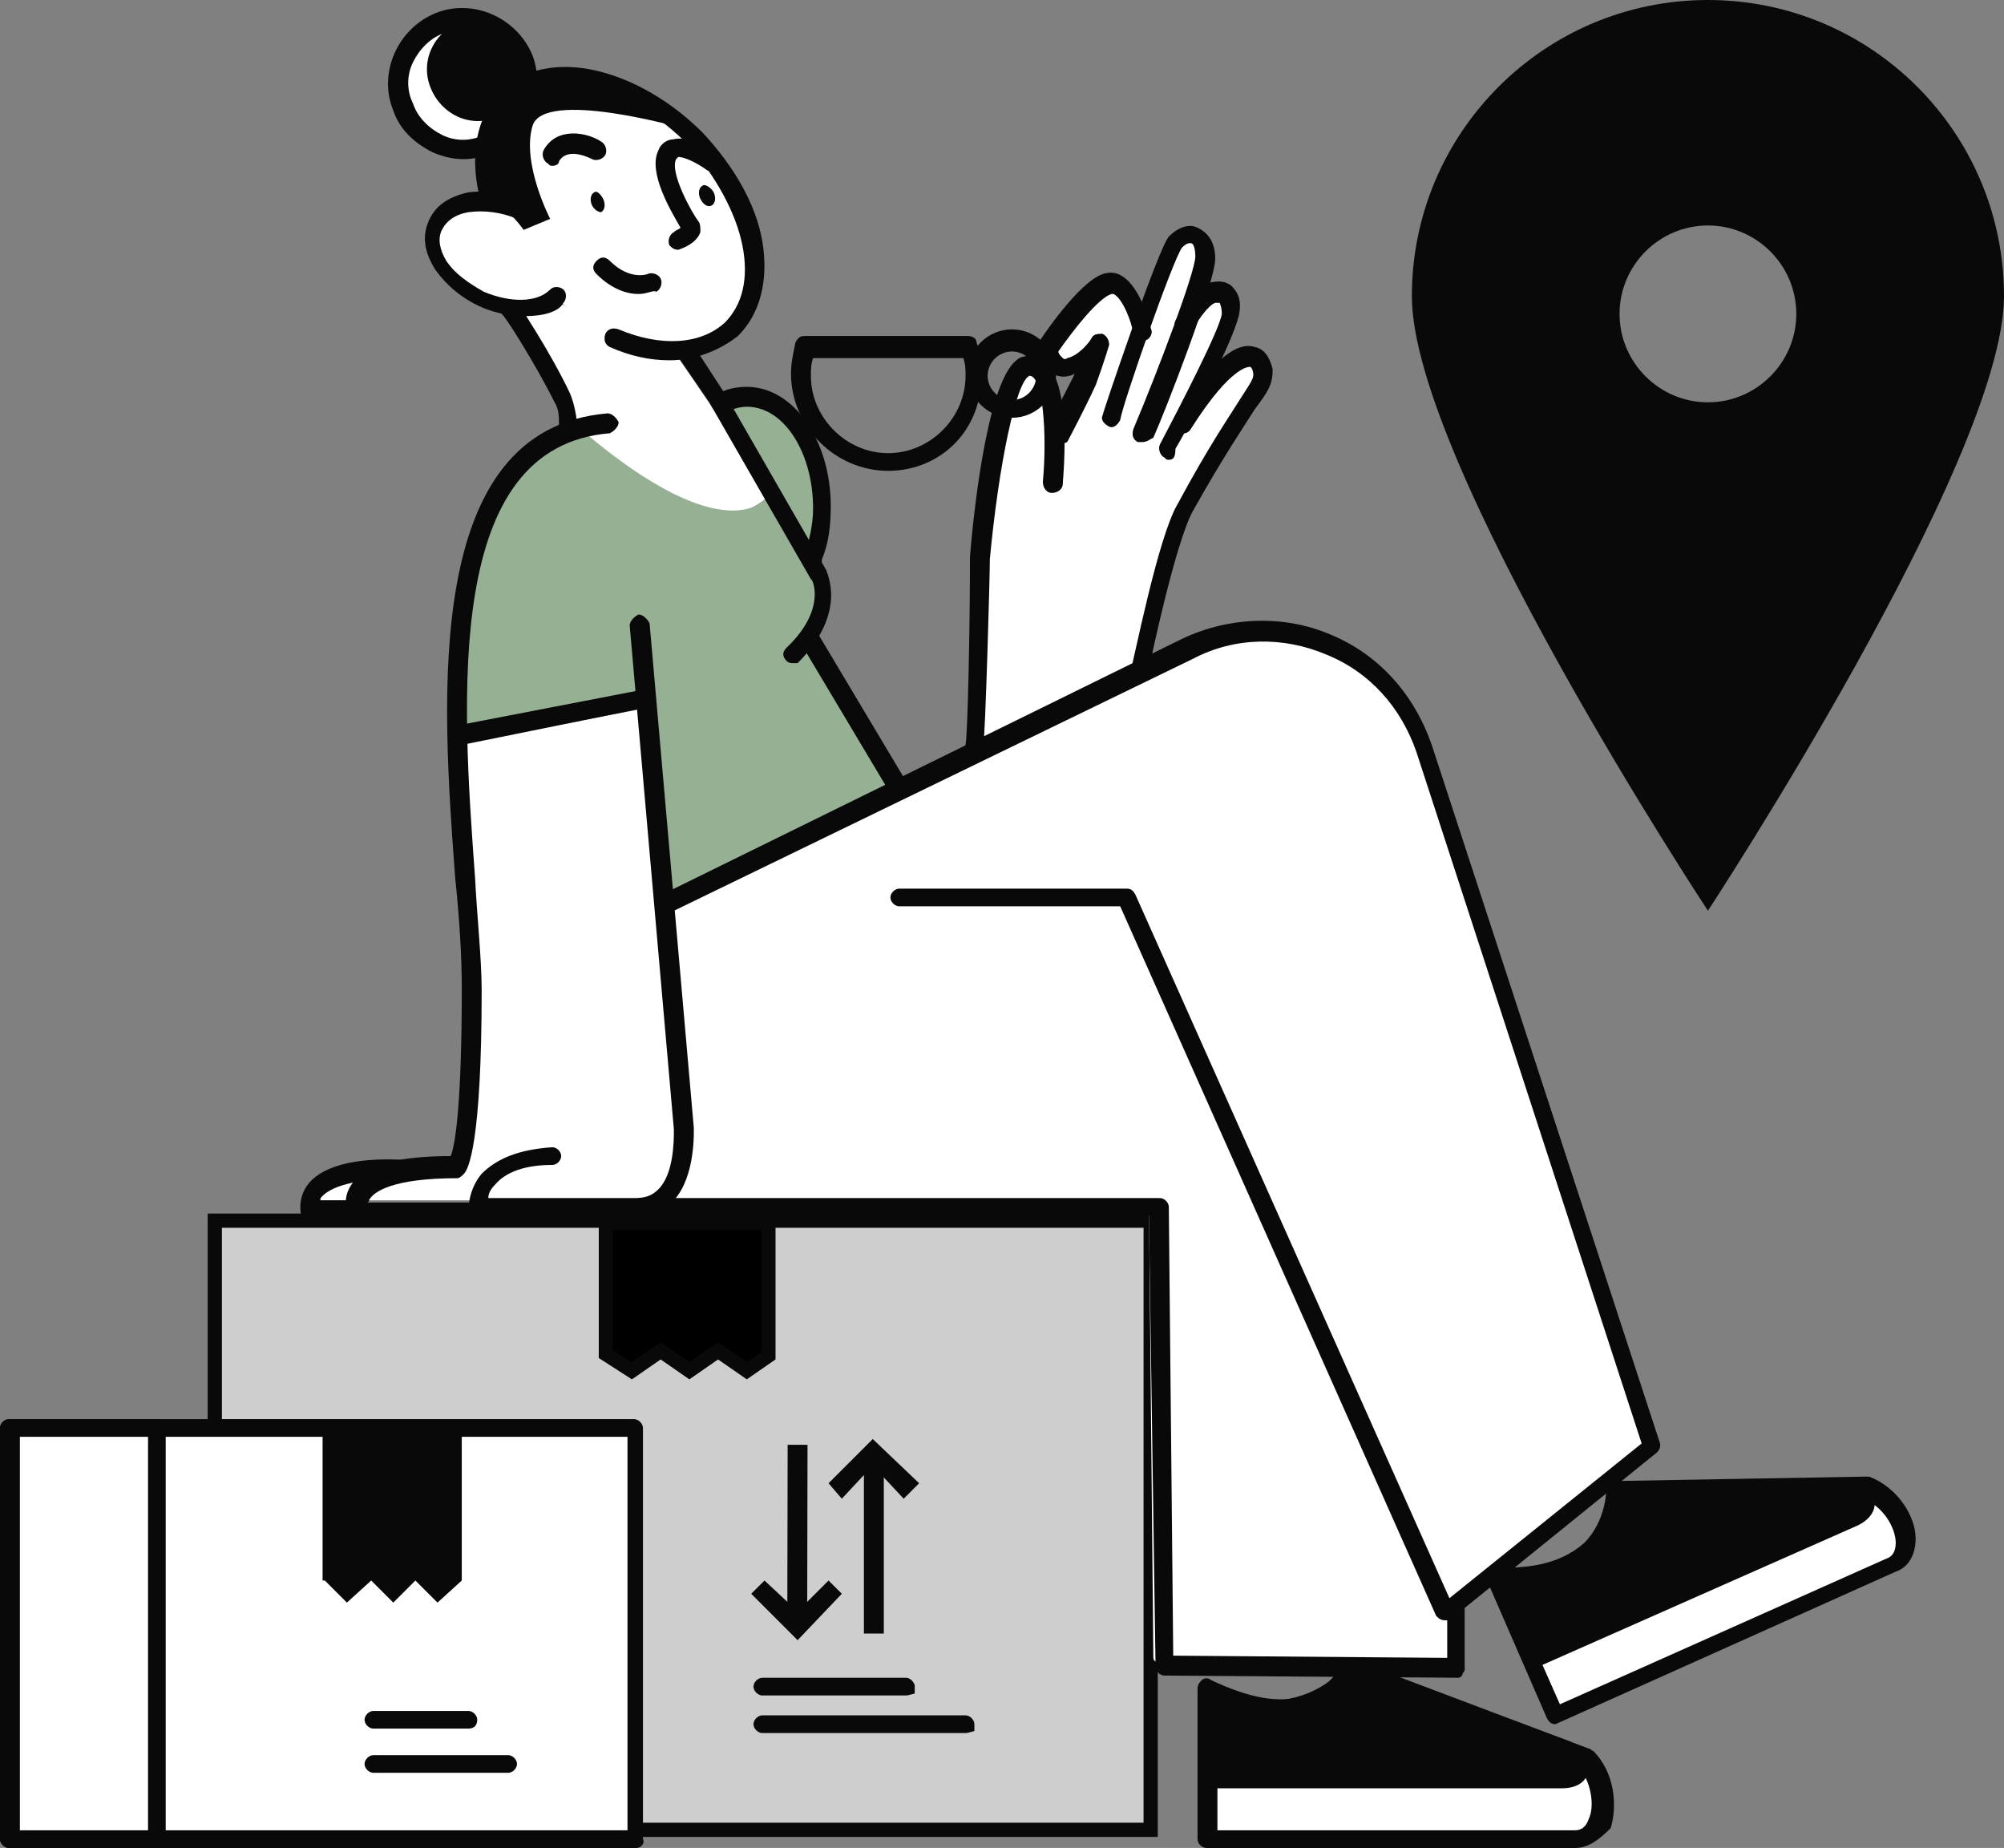
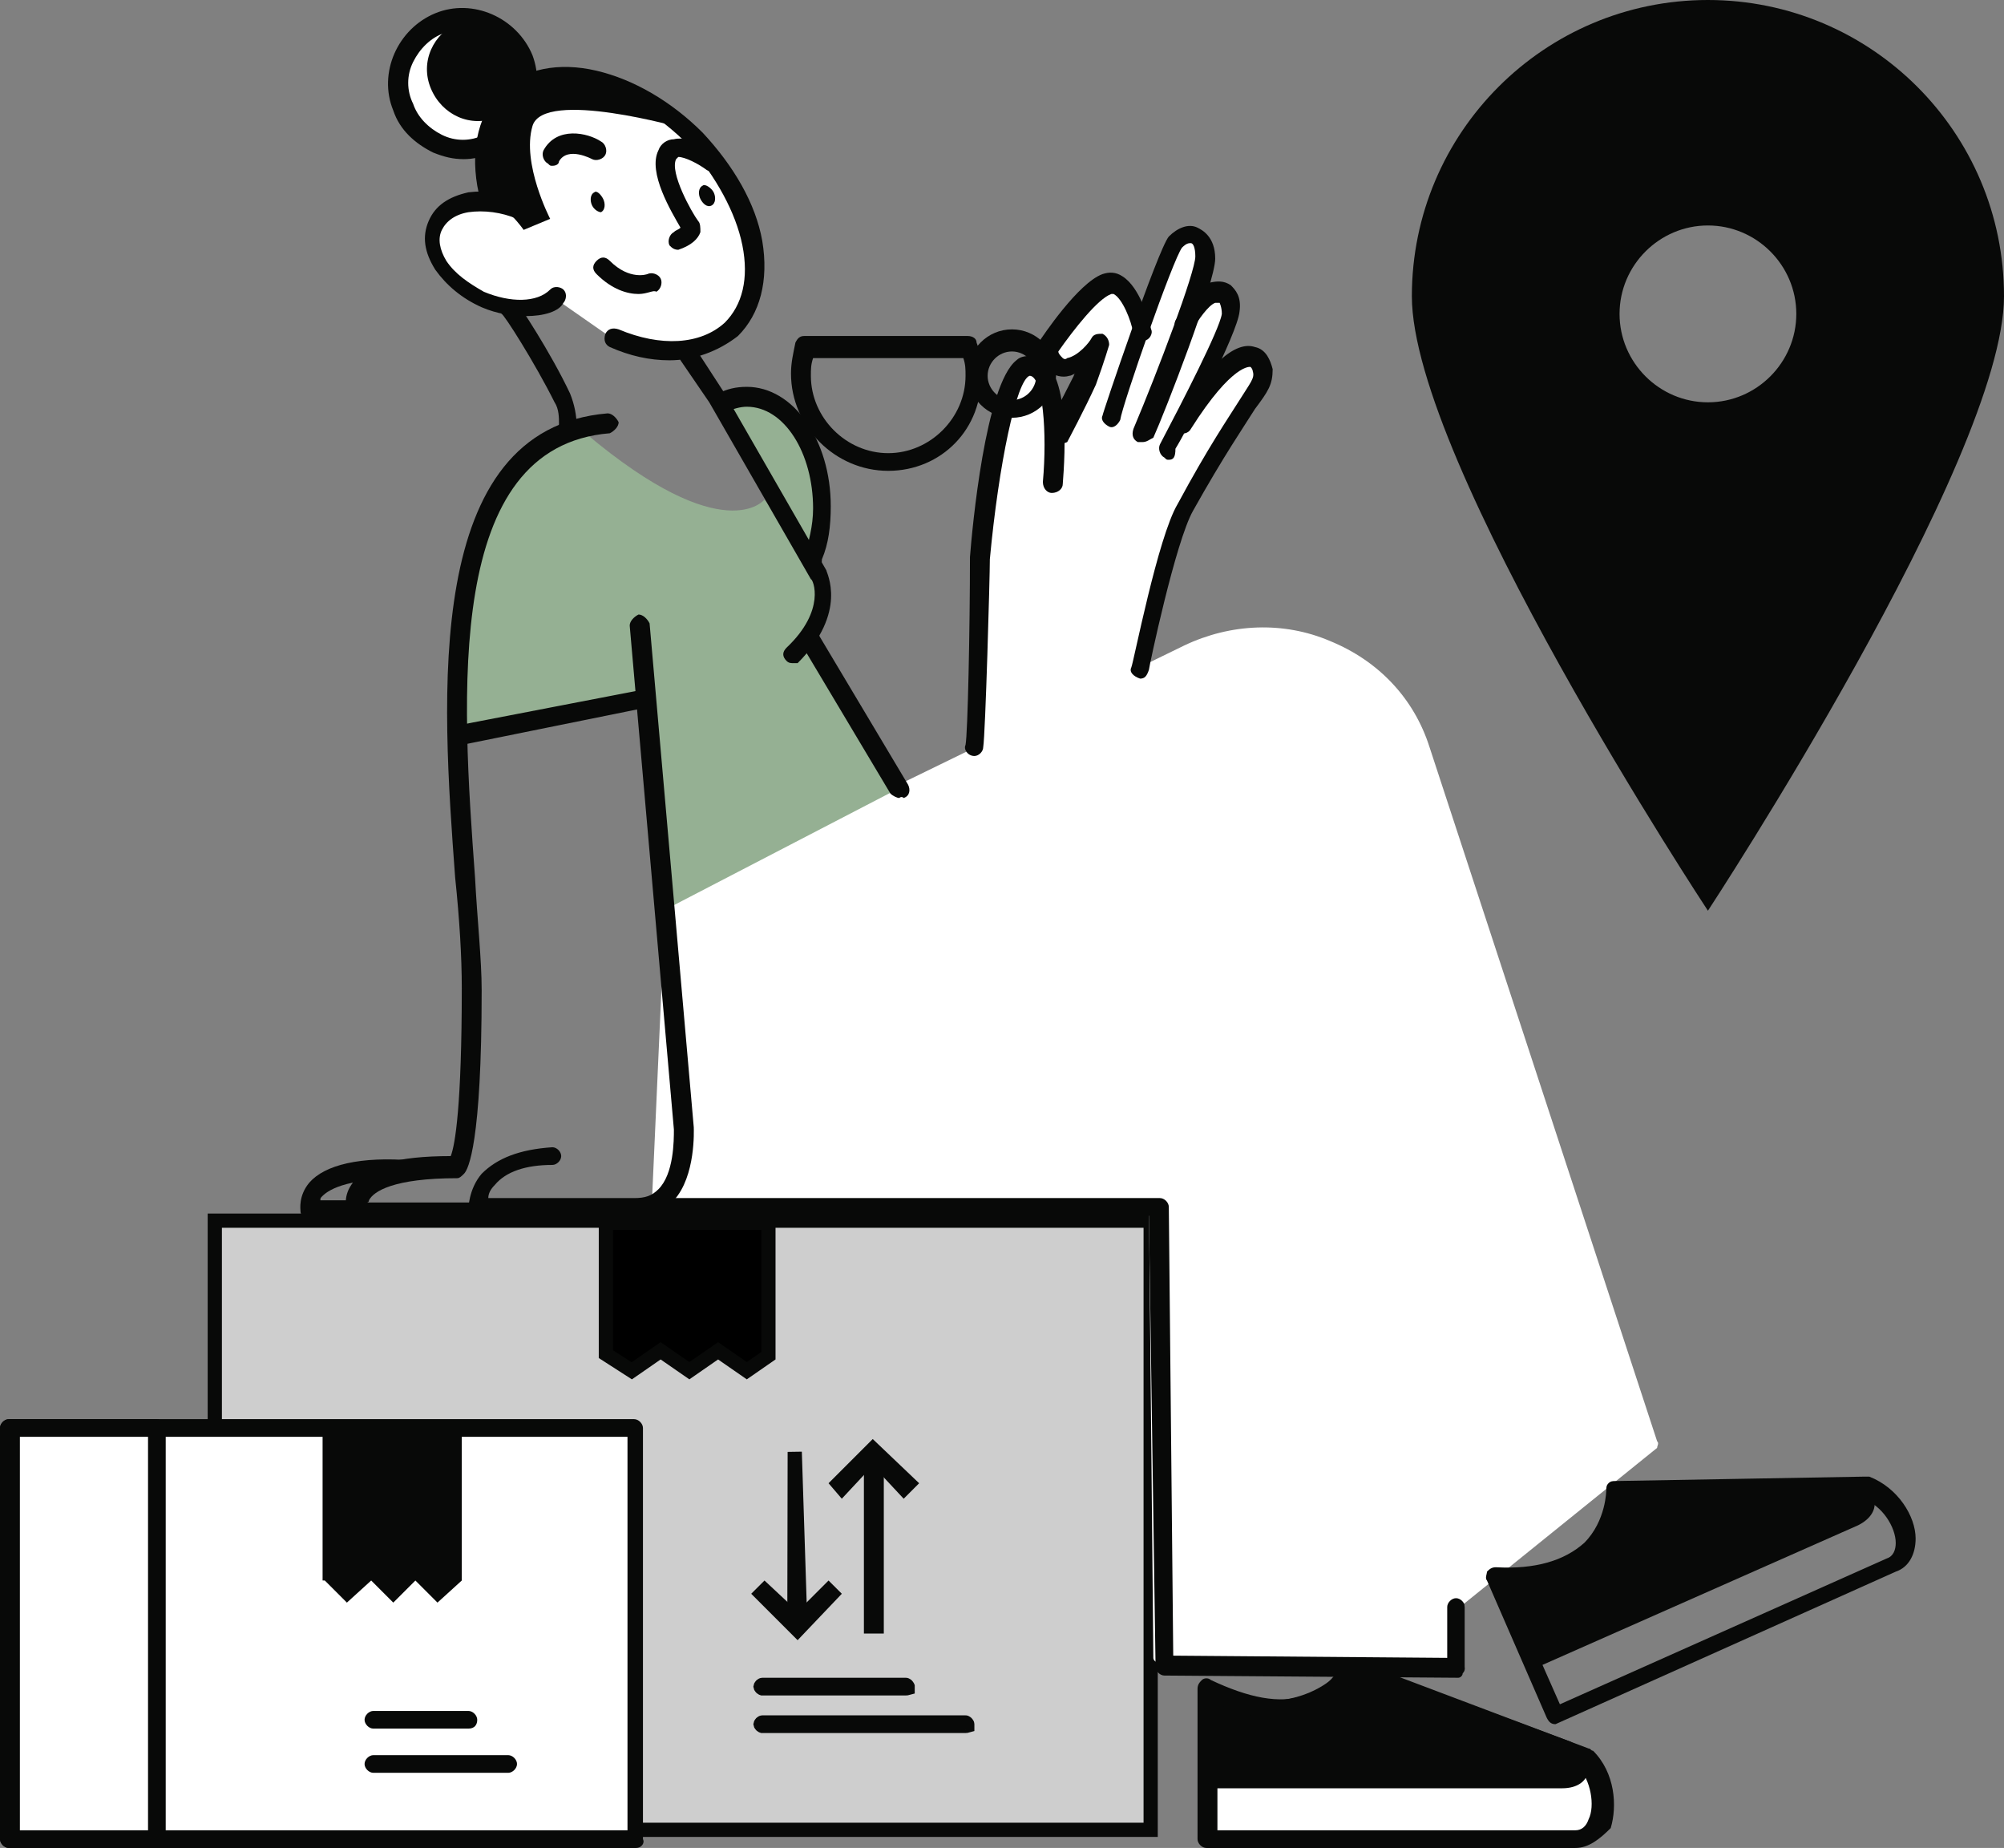
<svg xmlns="http://www.w3.org/2000/svg" width="282" height="260" viewBox="0 0 282 260" fill="none">
  <rect x="0" y="0" width="282" height="260" fill="#808080" stroke="none" />
  <g clip-path="url(#clip0_607_11923)">
    <path d="M30.226 257.446V171.742H161.92V257.446H30.226Z" fill="#CECECE" stroke="#080908" stroke-width="2" />
    <path d="M127.706 237.263C127.716 237.284 127.718 237.297 127.719 237.3V237.509C127.656 237.527 127.574 237.541 127.475 237.541H107.269C107.266 237.54 107.253 237.538 107.232 237.528C107.199 237.512 107.158 237.485 107.118 237.445C107.078 237.405 107.051 237.364 107.035 237.331C107.027 237.314 107.024 237.302 107.023 237.297C107.024 237.291 107.027 237.28 107.035 237.263C107.051 237.23 107.078 237.188 107.118 237.148C107.158 237.109 107.199 237.081 107.232 237.066C107.253 237.056 107.266 237.053 107.269 237.053H127.472C127.475 237.053 127.487 237.056 127.509 237.066C127.542 237.081 127.583 237.109 127.623 237.148C127.663 237.188 127.69 237.23 127.706 237.263Z" fill="black" stroke="#080908" stroke-width="2" />
    <path d="M136.1 242.55C136.11 242.571 136.113 242.584 136.113 242.587V242.796C136.051 242.814 135.969 242.828 135.87 242.828H107.269C107.266 242.827 107.253 242.825 107.232 242.815C107.199 242.799 107.158 242.772 107.118 242.732C107.078 242.692 107.051 242.651 107.035 242.618C107.027 242.601 107.024 242.589 107.023 242.584C107.024 242.578 107.027 242.567 107.035 242.55C107.051 242.517 107.078 242.475 107.118 242.436C107.158 242.396 107.199 242.368 107.232 242.353C107.253 242.343 107.266 242.34 107.269 242.34H135.867C135.87 242.34 135.882 242.343 135.903 242.353C135.937 242.368 135.978 242.396 136.018 242.436C136.057 242.475 136.085 242.517 136.1 242.55Z" fill="black" stroke="#080908" stroke-width="2" />
    <path d="M122.829 203.862L127.909 208.702L127.189 209.423L123.543 205.515L122.812 204.731L122.08 205.515L118.49 209.362L117.955 208.737L122.829 203.862Z" fill="#080717" stroke="#080908" stroke-width="2" />
    <path d="M122.568 228.832V205.33H123.367V228.832H122.568Z" fill="#080717" stroke="#080908" stroke-width="2" />
    <path d="M111.558 227.454L112.265 228.114L112.948 227.43L116.593 223.784L117.062 224.252L112.223 229.334L107.125 224.235L107.601 223.76L111.558 227.454Z" fill="#080717" stroke="#080908" stroke-width="2" />
-     <path d="M112.587 227.777L111.788 227.775L111.834 204.273L112.633 204.275L112.587 227.777Z" fill="#080717" stroke="#080908" stroke-width="2" />
+     <path d="M112.587 227.777L111.788 227.775L111.834 204.273L112.587 227.777Z" fill="#080717" stroke="#080908" stroke-width="2" />
    <path d="M85.258 190.522V172.053H108.131V190.744L105.089 192.851L101.617 190.446L101.047 190.052L100.478 190.446L97.005 192.851L93.533 190.446L92.963 190.052L92.394 190.446L88.901 192.865L85.258 190.522Z" fill="black" stroke="#080908" stroke-width="2" />
    <path d="M89.233 200.91H1.244V258.757H89.233V200.91Z" fill="white" />
    <path d="M89.543 260.001H1.244C0.622 260.001 0 259.379 0 258.757V200.91C0 200.288 0.622 199.666 1.244 199.666H89.233C89.855 199.666 90.476 200.288 90.476 200.91V258.757C90.787 259.379 90.165 260.001 89.543 260.001ZM2.798 257.513H88.3V202.154H2.798V257.513Z" fill="#080908" />
    <path d="M22.075 200.91H1.244V258.757H22.075V200.91Z" fill="white" />
    <path d="M22.075 260.001H1.244C0.622 260.001 0 259.379 0 258.757V200.91C0 200.288 0.622 199.666 1.244 199.666H22.075C22.697 199.666 23.319 200.288 23.319 200.91V258.757C23.63 259.379 23.008 260.001 22.075 260.001ZM2.798 257.513H20.831V202.154H2.798V257.513Z" fill="#080908" />
    <path d="M65.914 243.207H52.544C51.923 243.207 51.301 242.585 51.301 241.963C51.301 241.341 51.923 240.719 52.544 240.719H65.914C66.536 240.719 67.157 241.341 67.157 241.963C67.157 242.585 66.847 243.207 65.914 243.207Z" fill="#080908" />
    <path d="M71.51 249.427H52.544C51.923 249.427 51.301 248.805 51.301 248.183C51.301 247.561 51.923 246.939 52.544 246.939H71.51C72.132 246.939 72.754 247.561 72.754 248.183C72.754 248.805 72.132 249.427 71.51 249.427Z" fill="#080908" />
    <path d="M45.394 199.977V222.369H45.705L48.814 225.479L52.234 222.369L55.343 225.479L58.452 222.369L61.561 225.479L64.981 222.369V199.977H45.394Z" fill="#080908" />
    <path d="M176.289 49.761C174.735 49.45 172.869 50.383 170.382 52.871C172.247 49.139 173.802 45.718 173.802 44.163C173.802 42.297 173.18 41.364 172.869 41.053C172.247 40.431 171.315 40.431 170.382 40.742C169.76 41.053 169.138 41.364 168.516 41.986C169.449 39.187 170.071 37.01 170.071 36.077C170.071 33.278 168.827 32.656 168.205 32.345C166.962 32.034 165.718 32.345 164.785 33.589C164.164 34.211 162.298 39.187 160.433 44.474C159.811 42.608 158.878 40.431 157.323 39.498C156.702 39.187 156.08 39.187 155.147 39.187C151.727 40.431 146.441 48.206 146.441 48.517C146.441 48.517 146.441 48.828 146.441 49.139C146.441 49.139 146.752 51.005 147.996 51.938C148.618 52.249 149.551 52.56 150.483 52.249C151.416 51.938 152.349 51.627 152.971 51.005C152.66 51.627 152.349 52.56 152.038 53.493C151.105 55.359 149.861 57.847 148.929 59.713C148.307 51.938 145.509 51.005 144.887 51.005C144.265 51.005 143.954 51.005 143.332 51.627C139.29 55.048 137.425 76.507 137.114 78.995C136.803 87.392 136.492 103.876 136.181 105.431C136.181 105.742 136.181 106.053 136.492 106.053H136.803H137.114L160.433 95.479C160.743 95.479 160.743 95.168 160.743 94.857C160.743 94.546 164.474 76.818 166.962 72.464C171.315 64.689 174.113 60.646 175.667 58.158C177.533 55.67 178.155 54.737 178.155 52.871C178.155 51.316 177.533 50.072 176.289 49.761Z" fill="white" />
    <path d="M233.187 202.776L201.162 105.12C198.986 98.278 194.011 92.991 187.171 90.192C180.642 87.393 173.18 87.704 166.651 90.814L93.275 126.58C92.964 126.891 92.653 127.202 92.964 127.513C92.964 127.824 93.275 127.824 93.586 127.824L91.72 169.498H161.676L162.298 233.254C162.298 233.565 162.609 233.876 162.92 233.876L205.204 235.431C205.515 235.431 205.515 235.431 205.826 235.12C205.826 235.12 206.137 234.809 206.137 234.498V226.101C206.137 225.79 206.137 225.79 205.826 225.79L233.187 203.709C233.187 203.398 233.498 203.087 233.187 202.776Z" fill="white" />
    <path d="M203.65 225.478L159.189 125.957C159.189 125.646 158.878 125.646 158.567 125.646H126.543C126.232 125.646 125.921 125.957 125.921 126.268C125.921 126.579 126.232 126.89 126.543 126.89H158.256L202.717 227.033C202.717 227.344 203.028 227.344 203.028 227.344C203.028 227.344 203.028 227.344 203.339 227.344H203.65L204.272 226.722V234.187L164.164 233.876L163.542 170.12C163.542 169.809 163.231 169.498 162.92 169.498H93.275L94.829 128.134V127.823L167.273 92.057C173.18 88.947 180.331 88.947 186.549 91.435C192.768 93.923 197.431 99.21 199.608 105.742L231.632 203.086L203.65 225.478Z" fill="white" />
-     <path d="M44.15 168.875H90.788C90.788 168.875 96.384 169.497 95.451 160.167C94.83 150.837 89.855 99.832 89.855 99.832L65.293 104.497C65.293 104.497 67.469 137.153 67.469 145.55C67.469 153.947 65.914 162.966 65.293 163.899C64.671 165.143 54.1 165.143 51.612 165.143C49.125 165.454 45.705 165.454 44.15 168.875Z" fill="white" />
-     <path d="M73.687 43.851C73.687 43.851 81.149 56.292 81.149 59.091C81.149 61.89 97.938 78.062 107.577 70.287C108.82 69.354 95.451 50.383 95.451 50.383L78.662 42.607L73.687 43.851Z" fill="white" />
    <path d="M101.669 56.913C102.602 56.291 103.846 55.98 105.089 55.98C110.997 55.98 115.661 62.823 115.661 71.531C115.661 74.019 115.35 76.507 114.417 78.684L101.669 56.913Z" fill="#95B093" />
    <path d="M114.417 80.239C113.484 79.928 113.173 79.306 113.173 78.373C113.795 76.196 114.417 74.019 114.417 71.531C114.417 63.756 110.375 57.225 105.089 57.225C104.157 57.225 103.224 57.536 102.291 57.847C101.669 58.158 100.737 57.847 100.426 57.225C100.115 56.603 100.426 55.67 101.048 55.359C102.291 54.737 103.535 54.426 105.089 54.426C111.619 54.426 116.904 61.89 116.904 71.22C116.904 74.019 116.593 76.507 115.661 78.684C115.661 79.928 115.039 80.239 114.417 80.239Z" fill="#080908" />
    <path d="M107.577 70.287C107.577 70.287 101.981 77.44 82.393 60.957C80.838 59.713 71.2 65.933 68.713 72.775C66.225 79.928 64.36 93.923 64.36 102.631C64.36 104.497 90.788 98.277 90.788 98.277L94.519 127.512L127.476 110.406L114.417 90.502C114.417 90.502 118.148 86.459 116.283 81.483C114.417 78.062 107.577 70.287 107.577 70.287Z" fill="#95B093" />
    <path d="M50.679 171.364H43.528C42.907 171.364 42.285 171.053 42.285 170.431C42.285 170.12 41.974 168.254 43.528 166.388C45.705 163.9 50.679 162.656 58.141 163.278C58.763 163.278 59.385 163.9 59.385 164.833C59.385 165.455 58.763 166.077 57.83 166.077C49.436 165.455 46.327 167.321 45.394 168.254C45.083 168.565 45.083 168.565 45.083 168.876H50.679C51.301 168.876 51.923 169.498 51.923 170.12C51.923 170.742 51.301 171.364 50.679 171.364Z" fill="#080908" />
    <path d="M169.76 237.608V258.756H221.372C225.724 258.756 226.346 250.981 222.615 246.938L190.28 233.254C190.28 233.254 185.306 245.383 169.76 237.608Z" fill="white" />
    <path d="M169.76 237.918V251.602H219.817C224.17 251.602 224.792 247.559 221.061 245.071L189.969 233.564C189.969 233.253 184.995 242.894 169.76 237.918Z" fill="#080908" />
    <path d="M221.683 260.001H169.76C169.138 260.001 168.516 259.379 168.516 258.757V237.608C168.516 236.986 168.827 236.675 169.138 236.364C169.449 236.053 170.071 236.053 170.382 236.364C175.667 238.852 180.02 239.785 183.751 238.541C187.482 237.297 188.726 234.187 188.726 234.187C189.037 233.565 189.658 233.254 190.591 233.565L223.548 246.006C223.859 246.006 223.859 246.317 224.17 246.317C227.279 249.427 227.59 254.092 226.657 257.202C225.103 258.757 223.548 260.001 221.683 260.001ZM171.314 257.513H221.683C222.615 257.513 223.237 256.891 223.548 255.958C224.481 254.092 223.859 250.36 221.994 248.494L190.591 236.364C189.658 237.608 187.793 239.785 184.684 241.029C180.953 242.585 176.289 241.962 171.314 239.785V257.513Z" fill="#080908" />
-     <path d="M210.179 222.058L218.573 241.341L265.833 220.192C269.874 218.326 267.387 210.862 262.102 208.996L226.968 209.618C226.968 209.618 227.59 222.991 210.179 222.058Z" fill="white" />
    <path d="M210.179 222.369L215.775 234.809L261.48 214.594C265.211 212.728 264.278 208.996 259.925 208.062L226.968 210.24C226.657 209.929 226.035 220.814 210.179 222.369Z" fill="#080908" />
    <path d="M218.884 242.584C218.263 242.584 217.952 242.273 217.641 241.651L209.246 222.369C208.935 222.058 209.246 221.436 209.246 221.125C209.557 220.814 209.868 220.503 210.49 220.503C216.086 220.814 220.128 219.57 222.926 217.082C226.035 213.972 226.035 209.618 226.035 209.618C226.035 209.307 226.036 208.996 226.346 208.685C226.657 208.374 226.968 208.374 227.279 208.374L262.413 207.752C262.413 207.752 262.723 207.752 263.034 207.752C267.076 209.307 269.564 213.35 269.564 216.46C269.564 218.637 268.631 220.503 266.765 221.125L218.884 242.584ZM212.355 223.613L219.506 239.785L265.522 219.259C266.454 218.948 266.765 218.015 266.765 217.082C266.765 214.905 264.9 211.795 262.102 210.862L228.212 211.484C227.901 213.35 227.279 216.771 224.481 219.57C221.683 222.058 217.641 223.302 212.355 223.613Z" fill="#080908" />
-     <path d="M203.339 227.967C202.717 227.967 202.406 227.656 202.095 227.345L157.634 127.512H126.543C125.921 127.512 125.299 126.89 125.299 126.268C125.299 125.646 125.921 125.024 126.543 125.024H158.567C159.189 125.024 159.5 125.335 159.811 125.957L203.961 224.857L231.01 203.086L199.297 105.742C197.121 99.522 192.768 94.546 186.549 92.058C180.642 89.57 173.802 89.57 167.895 92.68L94.208 128.445C93.586 128.756 92.653 128.445 92.342 127.823C92.031 127.201 92.342 126.268 92.964 125.957L166.34 89.88C172.869 86.77 180.642 86.46 187.171 89.258C194.011 92.058 198.986 97.656 201.473 104.809L233.498 202.775C233.809 203.397 233.498 204.019 233.187 204.33L203.961 227.967C203.961 227.967 203.65 227.967 203.339 227.967Z" fill="#080908" />
    <path d="M205.204 236.052L163.852 235.742C163.231 235.742 162.609 235.119 162.609 234.497L161.676 171.052H92.653C92.031 171.052 91.409 170.43 91.409 169.808C91.409 169.186 92.031 168.564 92.653 168.564H163.231C163.852 168.564 164.474 169.186 164.474 169.808L165.096 232.942L203.65 233.253V226.1C203.65 225.478 204.271 224.856 204.893 224.856C205.515 224.856 206.137 225.478 206.137 226.1V234.497C206.137 234.808 206.137 235.119 205.826 235.43C205.826 235.741 205.515 236.052 205.204 236.052Z" fill="#080908" />
    <path d="M56.898 15.238C58.763 19.903 64.049 22.391 68.713 20.525C73.376 18.659 75.864 13.372 73.998 8.707C72.133 4.042 66.847 1.554 62.183 3.42C57.52 5.286 55.032 10.573 56.898 15.238Z" fill="white" />
    <path d="M65.292 22.392C63.738 22.392 62.494 22.081 60.94 21.459C58.452 20.215 56.276 18.349 55.343 15.55C53.167 10.263 55.965 4.043 61.251 1.866C66.536 -0.311 72.754 2.488 74.931 7.775C75.864 10.263 75.864 13.373 74.62 15.861C73.376 18.349 71.511 20.526 68.713 21.459C68.091 22.081 66.536 22.392 65.292 22.392ZM65.292 4.043C64.36 4.043 63.427 4.354 62.494 4.665C60.629 5.287 59.074 6.842 58.141 8.708C57.209 10.574 57.209 12.751 58.141 14.617C58.763 16.483 60.318 18.038 62.183 18.971C64.049 19.904 66.225 19.904 68.091 18.971C69.956 18.349 71.511 16.794 72.444 14.928C73.376 13.062 73.376 10.885 72.444 9.019C71.511 5.909 68.402 4.043 65.292 4.043Z" fill="#080908" />
    <path d="M60.628 12.441C62.183 16.173 66.225 18.039 69.956 16.484C73.687 14.929 75.552 10.886 73.998 7.154C72.443 3.422 68.401 1.555 64.67 3.111C60.939 4.666 59.074 8.709 60.628 12.441Z" fill="#080908" />
    <path d="M86.124 47.583C92.342 50.382 98.561 50.071 102.292 46.339C108.199 40.741 106.023 28.612 97.317 19.593C88.611 10.574 76.796 8.086 70.889 13.684C64.982 19.282 67.158 31.411 75.864 40.43L86.124 47.583Z" fill="white" />
    <path d="M94.207 50.693C91.409 50.693 88.611 50.071 85.813 48.827C85.191 48.516 84.88 47.894 85.191 46.961C85.502 46.339 86.124 46.028 87.056 46.339C92.964 48.827 98.56 48.516 101.98 45.406C104.468 42.918 105.4 39.186 104.468 34.52C103.535 29.855 100.737 24.879 97.006 20.525C92.964 16.482 88.3 13.372 83.326 12.439C78.662 11.506 74.931 12.128 72.444 14.616C69.956 17.104 69.023 20.836 69.956 25.501C70.889 30.166 73.687 35.142 77.418 39.497C78.04 40.119 78.04 40.741 77.418 41.363C76.796 41.985 76.174 41.985 75.553 41.363C71.2 36.697 68.091 31.41 67.158 26.123C66.225 20.525 67.469 15.86 70.578 12.75C73.687 9.64 78.662 8.707 83.947 9.951C89.233 11.195 94.518 14.305 98.871 18.659C103.224 23.324 106.333 28.611 107.266 33.898C108.199 39.497 106.955 44.162 103.846 47.272C101.048 49.449 97.628 50.693 94.207 50.693Z" fill="#080908" />
    <path d="M79.905 61.267C78.972 61.267 78.351 60.334 78.662 59.712C78.662 58.779 78.662 57.535 78.04 56.602C75.242 51.004 70.889 44.162 70.578 44.162C70.267 43.54 70.267 42.607 70.889 42.296C71.51 41.985 72.443 41.985 72.754 42.607C73.065 42.918 77.418 49.449 80.216 55.358C80.838 56.913 81.149 58.468 81.149 60.023C81.149 60.956 80.838 61.267 79.905 61.267Z" fill="#080908" />
    <path d="M111.619 93.301C111.308 93.301 110.997 93.301 110.686 92.99C110.064 92.368 110.064 91.746 110.686 91.124C116.282 85.837 114.417 81.483 114.106 81.483L99.804 56.602L95.762 50.693C95.451 50.071 95.451 49.138 96.073 48.827C96.695 48.516 97.627 48.516 97.938 49.138L101.98 55.358L116.282 80.239C116.282 80.55 119.391 86.148 112.24 93.301C112.24 93.301 111.929 93.301 111.619 93.301Z" fill="#080908" />
    <path d="M98.56 27.99C98.249 27.368 98.249 26.435 98.871 26.124C99.182 25.813 100.115 26.435 100.426 27.057C100.737 27.679 100.737 28.612 100.115 28.923C99.493 29.234 98.871 28.612 98.56 27.99Z" fill="#080908" />
    <path d="M83.325 28.923C83.014 28.301 83.014 27.368 83.636 27.057C83.947 26.746 84.569 27.368 84.88 27.99C85.191 28.612 85.191 29.545 84.569 29.856C84.258 29.856 83.636 29.545 83.325 28.923Z" fill="#080908" />
    <path d="M73.998 29.546C68.713 27.369 63.427 28.302 61.872 31.723C60.318 35.144 63.427 39.809 68.402 41.986C72.754 43.852 77.107 43.541 79.284 41.675L73.998 29.546Z" fill="white" />
    <path d="M73.998 44.474C72.132 44.474 69.956 44.163 67.78 43.23C64.981 41.986 62.805 40.12 61.25 37.943C59.696 35.455 59.385 33.278 60.318 31.101C61.25 28.924 63.116 27.68 65.914 27.058C68.401 26.747 71.511 27.058 73.998 28.302C74.62 28.613 74.931 29.546 74.62 30.168C74.309 30.79 73.376 31.101 72.754 30.79C70.578 29.857 68.091 29.546 65.914 29.857C64.049 30.168 62.805 31.101 62.183 32.345C61.561 33.589 61.872 35.144 62.805 36.699C64.049 38.565 65.914 39.809 68.091 41.053C71.822 42.608 75.552 42.608 77.418 40.742C78.04 40.12 78.972 40.431 79.284 40.742C79.905 41.364 79.594 42.297 79.284 42.608C78.662 43.852 76.485 44.474 73.998 44.474Z" fill="#080908" />
    <path d="M89.855 41.364C88.3 41.364 86.124 40.742 83.947 38.565C83.326 37.943 83.326 37.321 83.947 36.699C84.569 36.077 85.191 36.077 85.813 36.699C88.611 39.498 91.098 38.565 91.098 38.565C91.72 38.254 92.653 38.565 92.964 39.187C93.275 39.809 92.964 40.742 92.342 41.053C92.031 40.742 91.098 41.364 89.855 41.364Z" fill="#080908" />
    <path d="M77.729 23.326C77.418 23.326 77.418 23.326 77.107 23.015C76.485 22.704 76.174 21.771 76.485 21.149C78.351 17.728 82.704 18.661 84.569 19.905C85.191 20.216 85.502 21.149 85.191 21.771C84.88 22.393 83.947 22.704 83.325 22.393C83.325 22.393 79.905 20.527 78.662 22.704C78.662 23.015 78.351 23.326 77.729 23.326Z" fill="#080908" />
    <path d="M95.451 35.144C94.829 35.144 94.519 34.833 94.208 34.522C93.897 33.9 94.208 32.967 94.829 32.656C95.14 32.345 95.451 32.345 95.762 32.034C94.519 29.857 91.098 24.259 92.653 21.149C92.964 20.216 93.897 19.593 94.829 19.593C97.317 18.971 100.426 21.46 101.048 21.771C101.67 22.082 101.67 23.015 101.359 23.637C101.048 24.259 100.115 24.259 99.493 23.948C98.249 23.015 96.384 22.082 95.451 22.082C95.451 22.082 95.451 22.082 95.14 22.393C94.208 24.259 97.317 29.857 98.249 31.101C98.56 31.412 98.56 32.034 98.56 32.656C98.249 33.589 97.317 34.522 95.451 35.144ZM96.073 32.656C96.073 32.656 96.384 32.967 96.073 32.656C96.384 32.967 96.384 32.967 96.073 32.656Z" fill="#080908" />
    <path d="M96.073 18.038C96.073 18.038 76.486 12.44 74.931 17.727C73.376 23.014 77.418 30.789 77.418 30.789L73.687 32.344C73.687 32.344 70.889 28.301 69.023 28.923C67.158 29.545 66.225 17.416 70.889 13.995C75.864 10.263 81.771 7.153 96.073 18.038Z" fill="#080908" />
    <path d="M71.51 171.364H50.057C49.435 171.364 48.814 171.053 48.814 170.431C48.814 170.12 48.192 168.565 49.435 166.699C51.301 163.9 55.965 162.656 63.427 162.656C64.049 161.101 64.981 155.503 64.981 139.019C64.981 134.665 64.67 129.378 64.049 123.469C62.183 98.278 59.385 60.335 85.502 58.158C86.124 58.158 86.745 58.78 87.056 59.402C87.056 60.024 86.434 60.646 85.813 60.957C62.494 62.823 64.981 97.967 66.847 123.469C67.158 129.378 67.779 134.976 67.779 139.33C67.779 160.79 65.914 164.522 65.292 165.144C64.981 165.455 64.67 165.766 64.359 165.766C55.343 165.766 52.545 167.632 51.923 168.876C51.923 169.187 51.612 169.187 51.612 169.187H71.51C72.132 169.187 72.754 169.809 72.754 170.431C72.754 170.742 72.132 171.364 71.51 171.364Z" fill="#080908" />
    <path d="M89.233 171.363H67.158C66.536 171.363 65.914 170.741 65.914 170.119C65.914 170.119 65.914 167.32 67.779 165.143C69.956 162.966 73.065 161.722 77.729 161.411C78.351 161.411 78.972 162.033 78.972 162.655C78.972 163.277 78.351 163.899 77.729 163.899C73.998 163.899 71.2 164.832 69.645 166.698C69.023 167.32 68.712 167.942 68.712 168.564H89.233C90.787 168.564 91.72 168.253 92.653 167.32C94.829 165.143 94.829 160.478 94.829 158.923L88.611 88.014C88.611 87.392 89.233 86.77 89.855 86.459C90.476 86.459 91.098 87.081 91.409 87.703L97.627 158.612C97.627 158.923 97.938 165.454 94.829 168.875C93.275 170.741 91.409 171.363 89.233 171.363Z" fill="#080908" />
    <path d="M126.542 112.273C126.232 112.273 125.61 111.962 125.299 111.651L112.862 90.814C112.551 90.192 112.551 89.259 113.484 88.948C114.106 88.637 115.039 88.637 115.35 89.57L127.786 110.407C128.097 111.029 128.097 111.962 127.164 112.273C126.853 111.962 126.542 112.273 126.542 112.273Z" fill="#080908" />
    <path d="M64.981 103.564L90.787 98.588L64.981 103.564Z" fill="white" />
    <path d="M64.981 104.808C64.36 104.808 63.738 104.497 63.738 103.564C63.738 102.942 64.049 102.009 64.671 102.009L90.477 97.033C91.098 97.033 92.031 97.344 92.031 97.966C92.031 98.588 91.72 99.521 91.098 99.521L64.981 104.808C65.292 104.808 64.981 104.808 64.981 104.808Z" fill="#080908" />
    <path d="M160.432 95.479C160.122 95.479 160.122 95.479 160.432 95.479C159.5 95.168 158.878 94.546 159.189 93.924C159.5 93.302 162.92 75.575 165.718 70.909C170.071 62.823 172.869 58.78 174.424 56.292C175.978 53.804 176.6 53.182 176.289 52.249C176.289 52.249 176.289 51.938 175.978 51.627C175.978 51.627 173.491 51.005 167.583 60.335C167.273 60.957 166.34 61.268 165.718 60.646C165.096 60.335 164.785 59.402 165.407 58.78C170.071 51.316 173.802 47.895 176.6 48.828C178.155 49.139 178.776 50.694 179.087 51.938C179.087 54.115 178.466 55.048 176.6 57.536C175.045 60.024 172.247 64.067 167.894 71.842C165.407 76.197 161.676 93.924 161.676 94.235C161.365 95.168 161.054 95.479 160.432 95.479Z" fill="#080908" />
    <path d="M164.475 64.688C164.164 64.688 164.164 64.688 163.853 64.377C163.231 64.066 162.92 63.133 163.231 62.511C166.34 56.602 171.626 46.339 171.936 44.162C171.936 43.229 171.626 42.607 171.626 42.607C171.626 42.607 171.315 42.607 171.004 42.607C170.071 42.918 168.516 45.095 167.895 46.339C167.584 46.961 166.651 47.272 166.029 46.961C165.407 46.65 165.096 45.717 165.407 45.095C165.718 44.784 167.584 40.741 170.071 39.808C171.315 39.497 172.247 39.497 173.18 40.119C173.802 40.741 174.735 41.674 174.424 43.851C174.113 46.961 166.962 60.645 165.407 63.133C165.407 64.377 165.096 64.688 164.475 64.688Z" fill="#080908" />
    <path d="M160.743 62.2C160.432 62.2 160.432 62.2 160.121 62.2C159.499 61.889 159.189 61.267 159.499 60.334C162.92 52.248 168.205 38.253 168.205 36.076C168.205 34.832 167.894 34.21 167.583 34.21C167.272 34.21 166.961 34.21 166.34 34.832C165.096 36.387 157.945 56.913 157.634 59.09C157.323 59.712 156.701 60.334 156.079 60.023C155.458 59.712 154.836 59.09 155.147 58.468C155.147 58.157 162.92 35.143 164.474 33.277C165.718 32.033 167.272 31.411 168.516 32.033C169.138 32.344 171.003 33.277 171.003 36.387C171.003 39.808 163.852 58.157 162.298 61.578C161.676 61.889 161.365 62.2 160.743 62.2Z" fill="#080908" />
    <path d="M148.307 62.822C147.996 62.822 147.996 62.822 147.685 62.511C147.063 62.2 146.752 61.267 147.063 60.645C147.063 60.645 149.55 55.98 151.105 52.87C151.105 52.87 151.105 52.559 151.416 52.559C151.105 52.559 150.794 52.87 150.483 52.87C149.55 53.181 148.307 52.87 147.685 52.248C146.13 51.315 145.819 49.449 145.819 49.138C145.819 48.827 145.819 48.516 146.13 48.205C146.752 47.272 151.727 39.808 155.147 38.564C156.08 38.253 157.012 38.253 157.945 38.875C160.432 40.43 161.676 45.095 161.987 46.339C162.298 46.961 161.676 47.894 161.054 47.894C160.432 48.205 159.5 47.583 159.5 46.961C159.189 45.095 157.945 41.985 156.701 41.363C156.39 41.363 156.39 41.363 156.39 41.363C154.525 41.985 151.105 46.339 148.928 49.449C148.928 49.76 149.239 50.071 149.55 50.382C149.55 50.382 149.861 50.693 150.172 50.382C151.727 50.071 153.281 48.205 153.592 47.583C153.903 46.961 154.525 46.961 155.147 46.961C155.769 47.272 156.08 47.894 156.08 48.516C156.08 48.516 155.458 50.693 154.214 54.114C152.659 57.535 150.172 62.2 150.172 62.2C149.239 62.511 148.928 62.822 148.307 62.822Z" fill="#080908" />
    <path d="M147.996 67.8C147.996 67.8 149.55 51.628 144.887 51.317C140.223 51.006 138.047 78.374 138.047 78.374C138.047 78.374 137.425 102.944 137.114 104.81L147.996 67.8Z" fill="white" />
    <path d="M137.114 106.364C137.114 106.364 136.803 106.364 137.114 106.364C136.181 106.364 135.559 105.431 135.87 104.809C136.181 103.254 136.492 88.326 136.492 78.374C136.803 74.331 138.668 54.115 143.021 50.694C143.643 50.072 144.576 50.072 145.197 50.072C150.794 50.694 149.861 64.067 149.55 68.111C149.55 68.733 148.928 69.355 147.996 69.355C147.374 69.355 146.752 68.733 146.752 67.799C147.374 60.957 146.752 52.871 144.886 52.871C143.021 53.493 140.534 65.311 139.29 78.685C139.29 81.173 138.668 103.254 138.357 105.12C138.357 105.742 137.735 106.364 137.114 106.364Z" fill="#080908" />
    <path d="M142.399 58.78C138.979 58.78 136.181 55.981 136.181 52.56C136.181 49.139 138.979 46.34 142.399 46.34C145.819 46.34 148.617 49.139 148.617 52.56C148.617 55.981 145.819 58.78 142.399 58.78ZM142.399 49.45C140.533 49.45 138.979 51.005 138.979 52.871C138.979 54.737 140.533 56.292 142.399 56.292C144.264 56.292 145.819 54.737 145.819 52.871C145.819 51.005 144.264 49.45 142.399 49.45Z" fill="#080908" />
    <path d="M124.988 66.245C117.526 66.245 111.308 60.025 111.308 52.56C111.308 51.005 111.619 49.761 111.929 48.206C112.24 47.584 112.551 47.273 113.173 47.273H136.181C136.803 47.273 137.424 47.584 137.424 48.206C138.046 49.761 138.046 51.005 138.046 52.56C138.357 60.336 132.45 66.245 124.988 66.245ZM114.417 50.383C114.106 51.316 114.106 51.938 114.106 52.871C114.106 58.781 119.08 63.757 124.988 63.757C130.895 63.757 135.87 58.781 135.87 52.871C135.87 51.938 135.87 51.316 135.559 50.383H114.417Z" fill="#080908" />
    <path d="M240.337 0C263.345 0 282 18.66 282 41.675C282 64.689 240.337 128.134 240.337 128.134C240.337 128.134 198.675 65 198.675 41.675C198.675 18.66 217.33 0 240.337 0ZM240.337 56.603C247.178 56.603 252.774 51.005 252.774 44.163C252.774 37.321 247.178 31.723 240.337 31.723C233.497 31.723 227.901 37.321 227.901 44.163C227.901 51.005 233.497 56.603 240.337 56.603Z" fill="#080908" />
  </g>
  <defs>
    <clipPath id="clip0_607_11923">
      <rect width="282" height="260" fill="white" />
    </clipPath>
  </defs>
</svg>